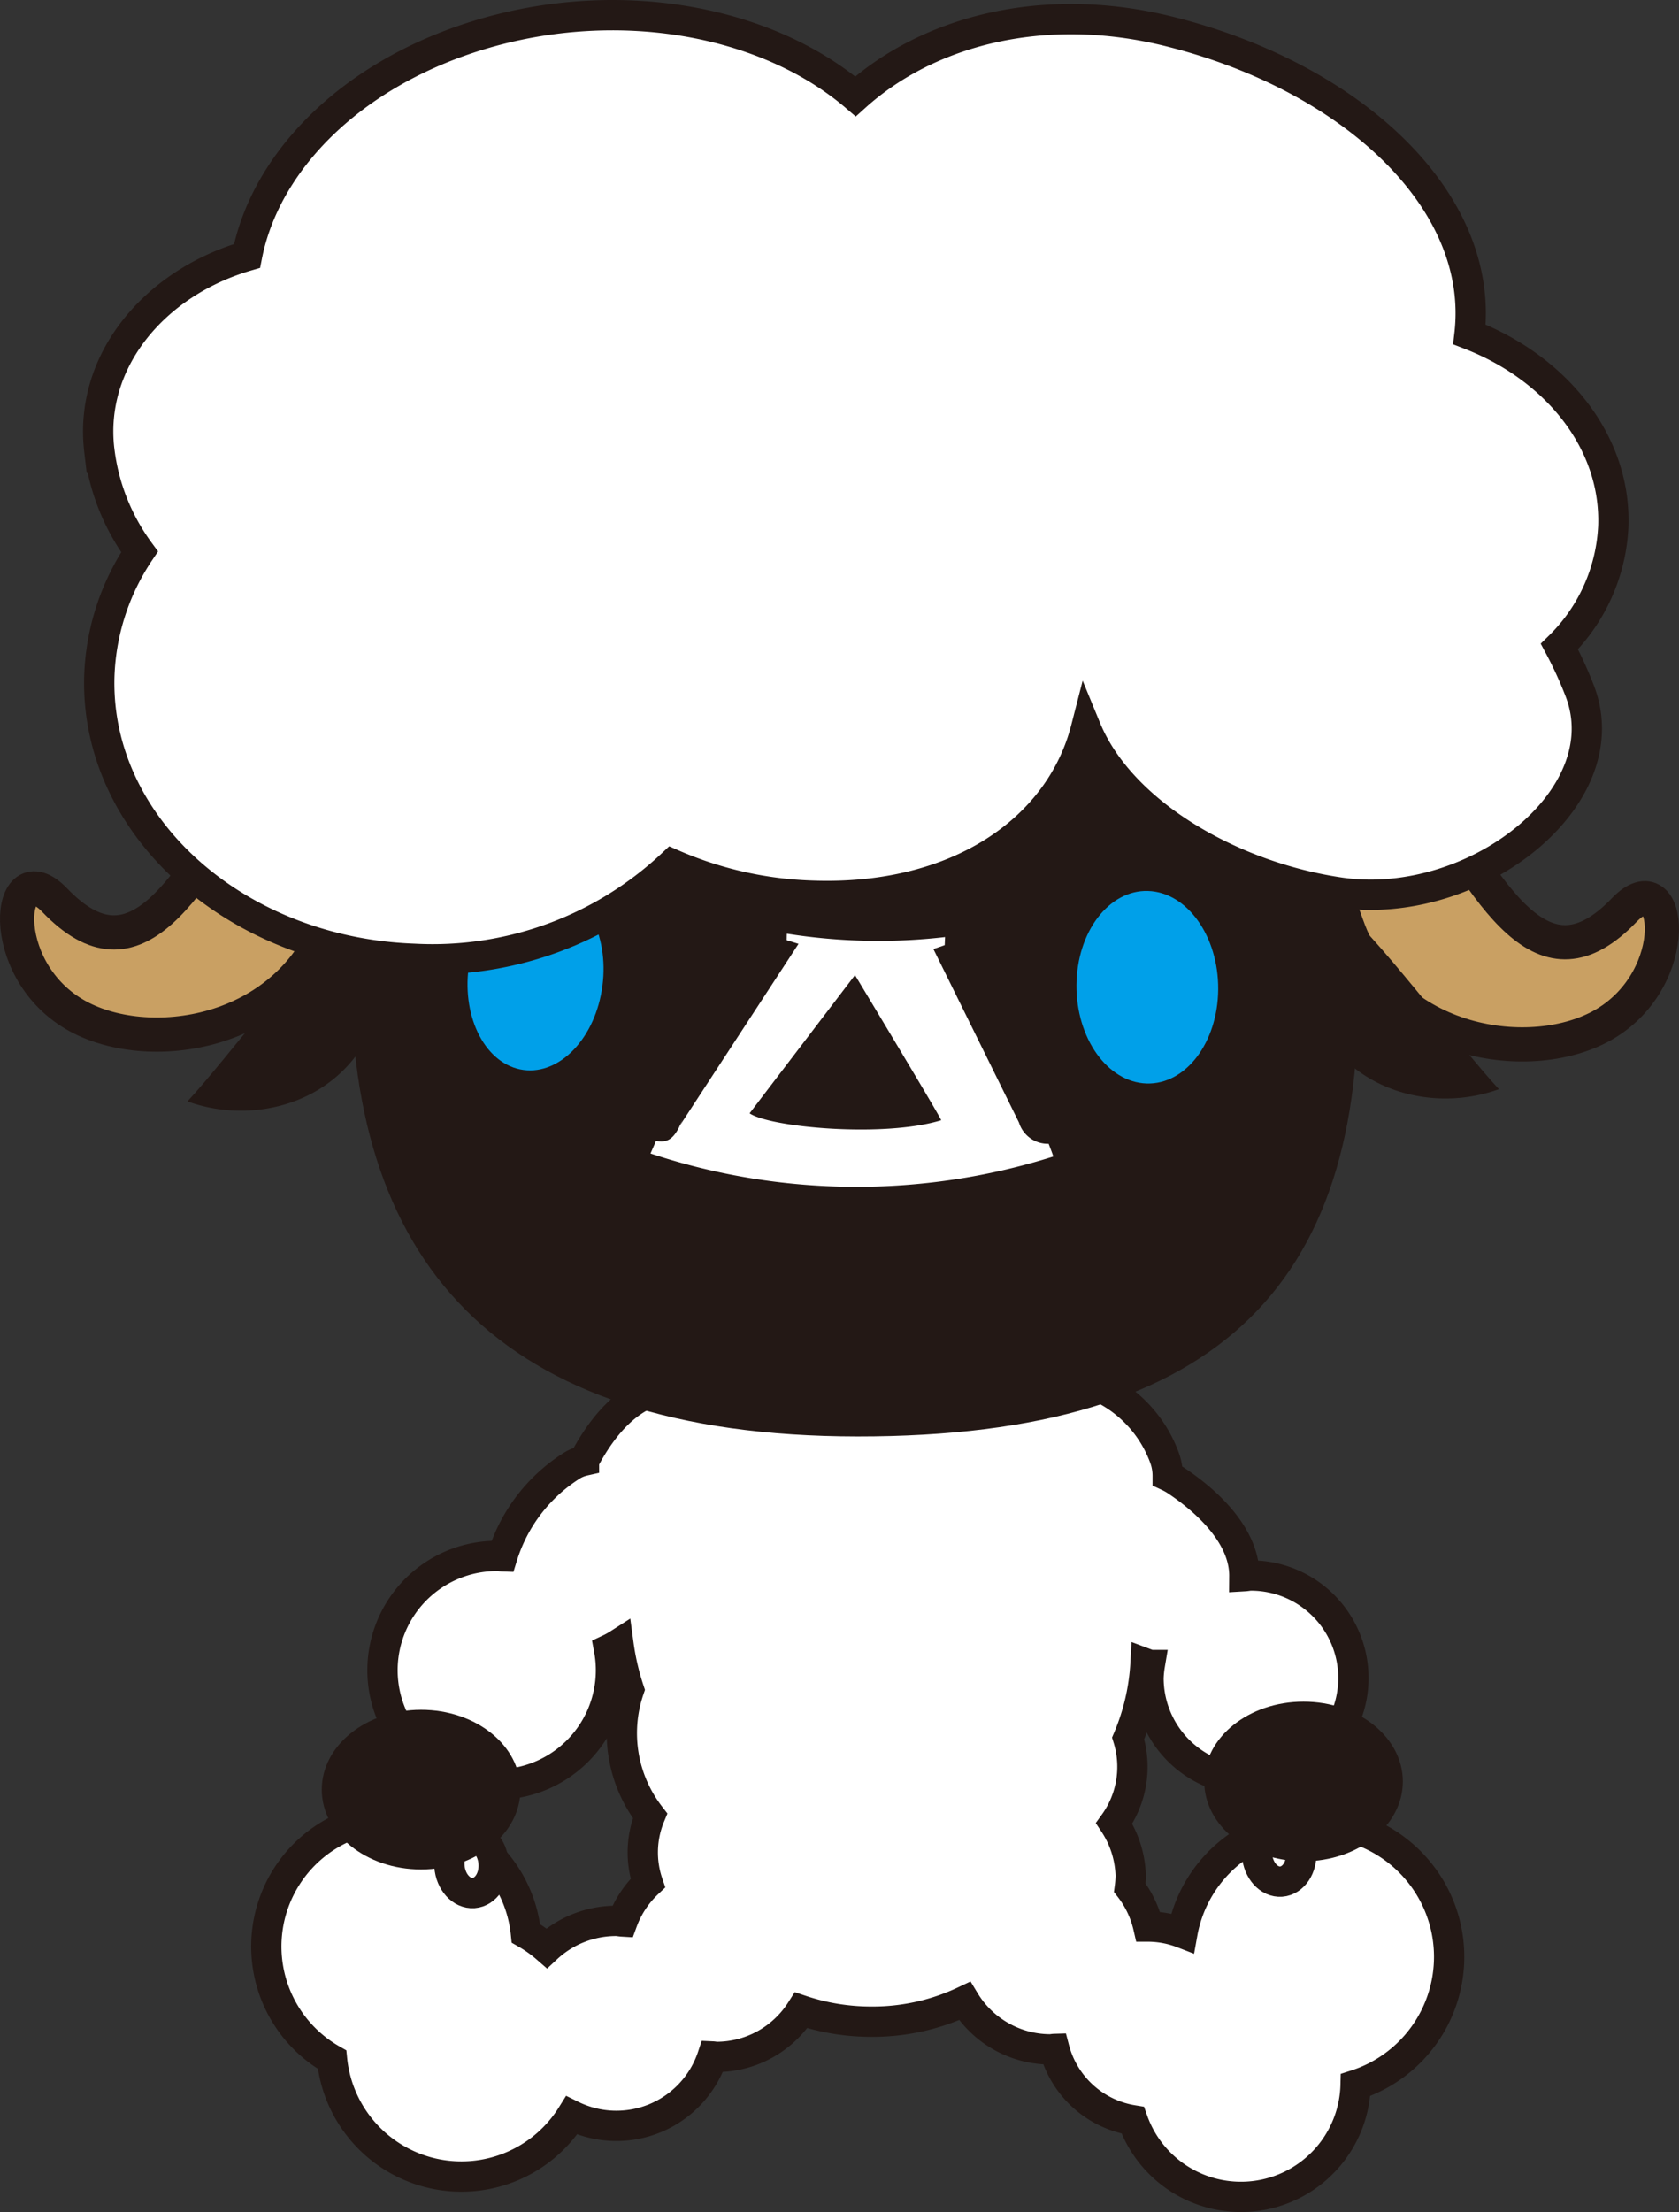
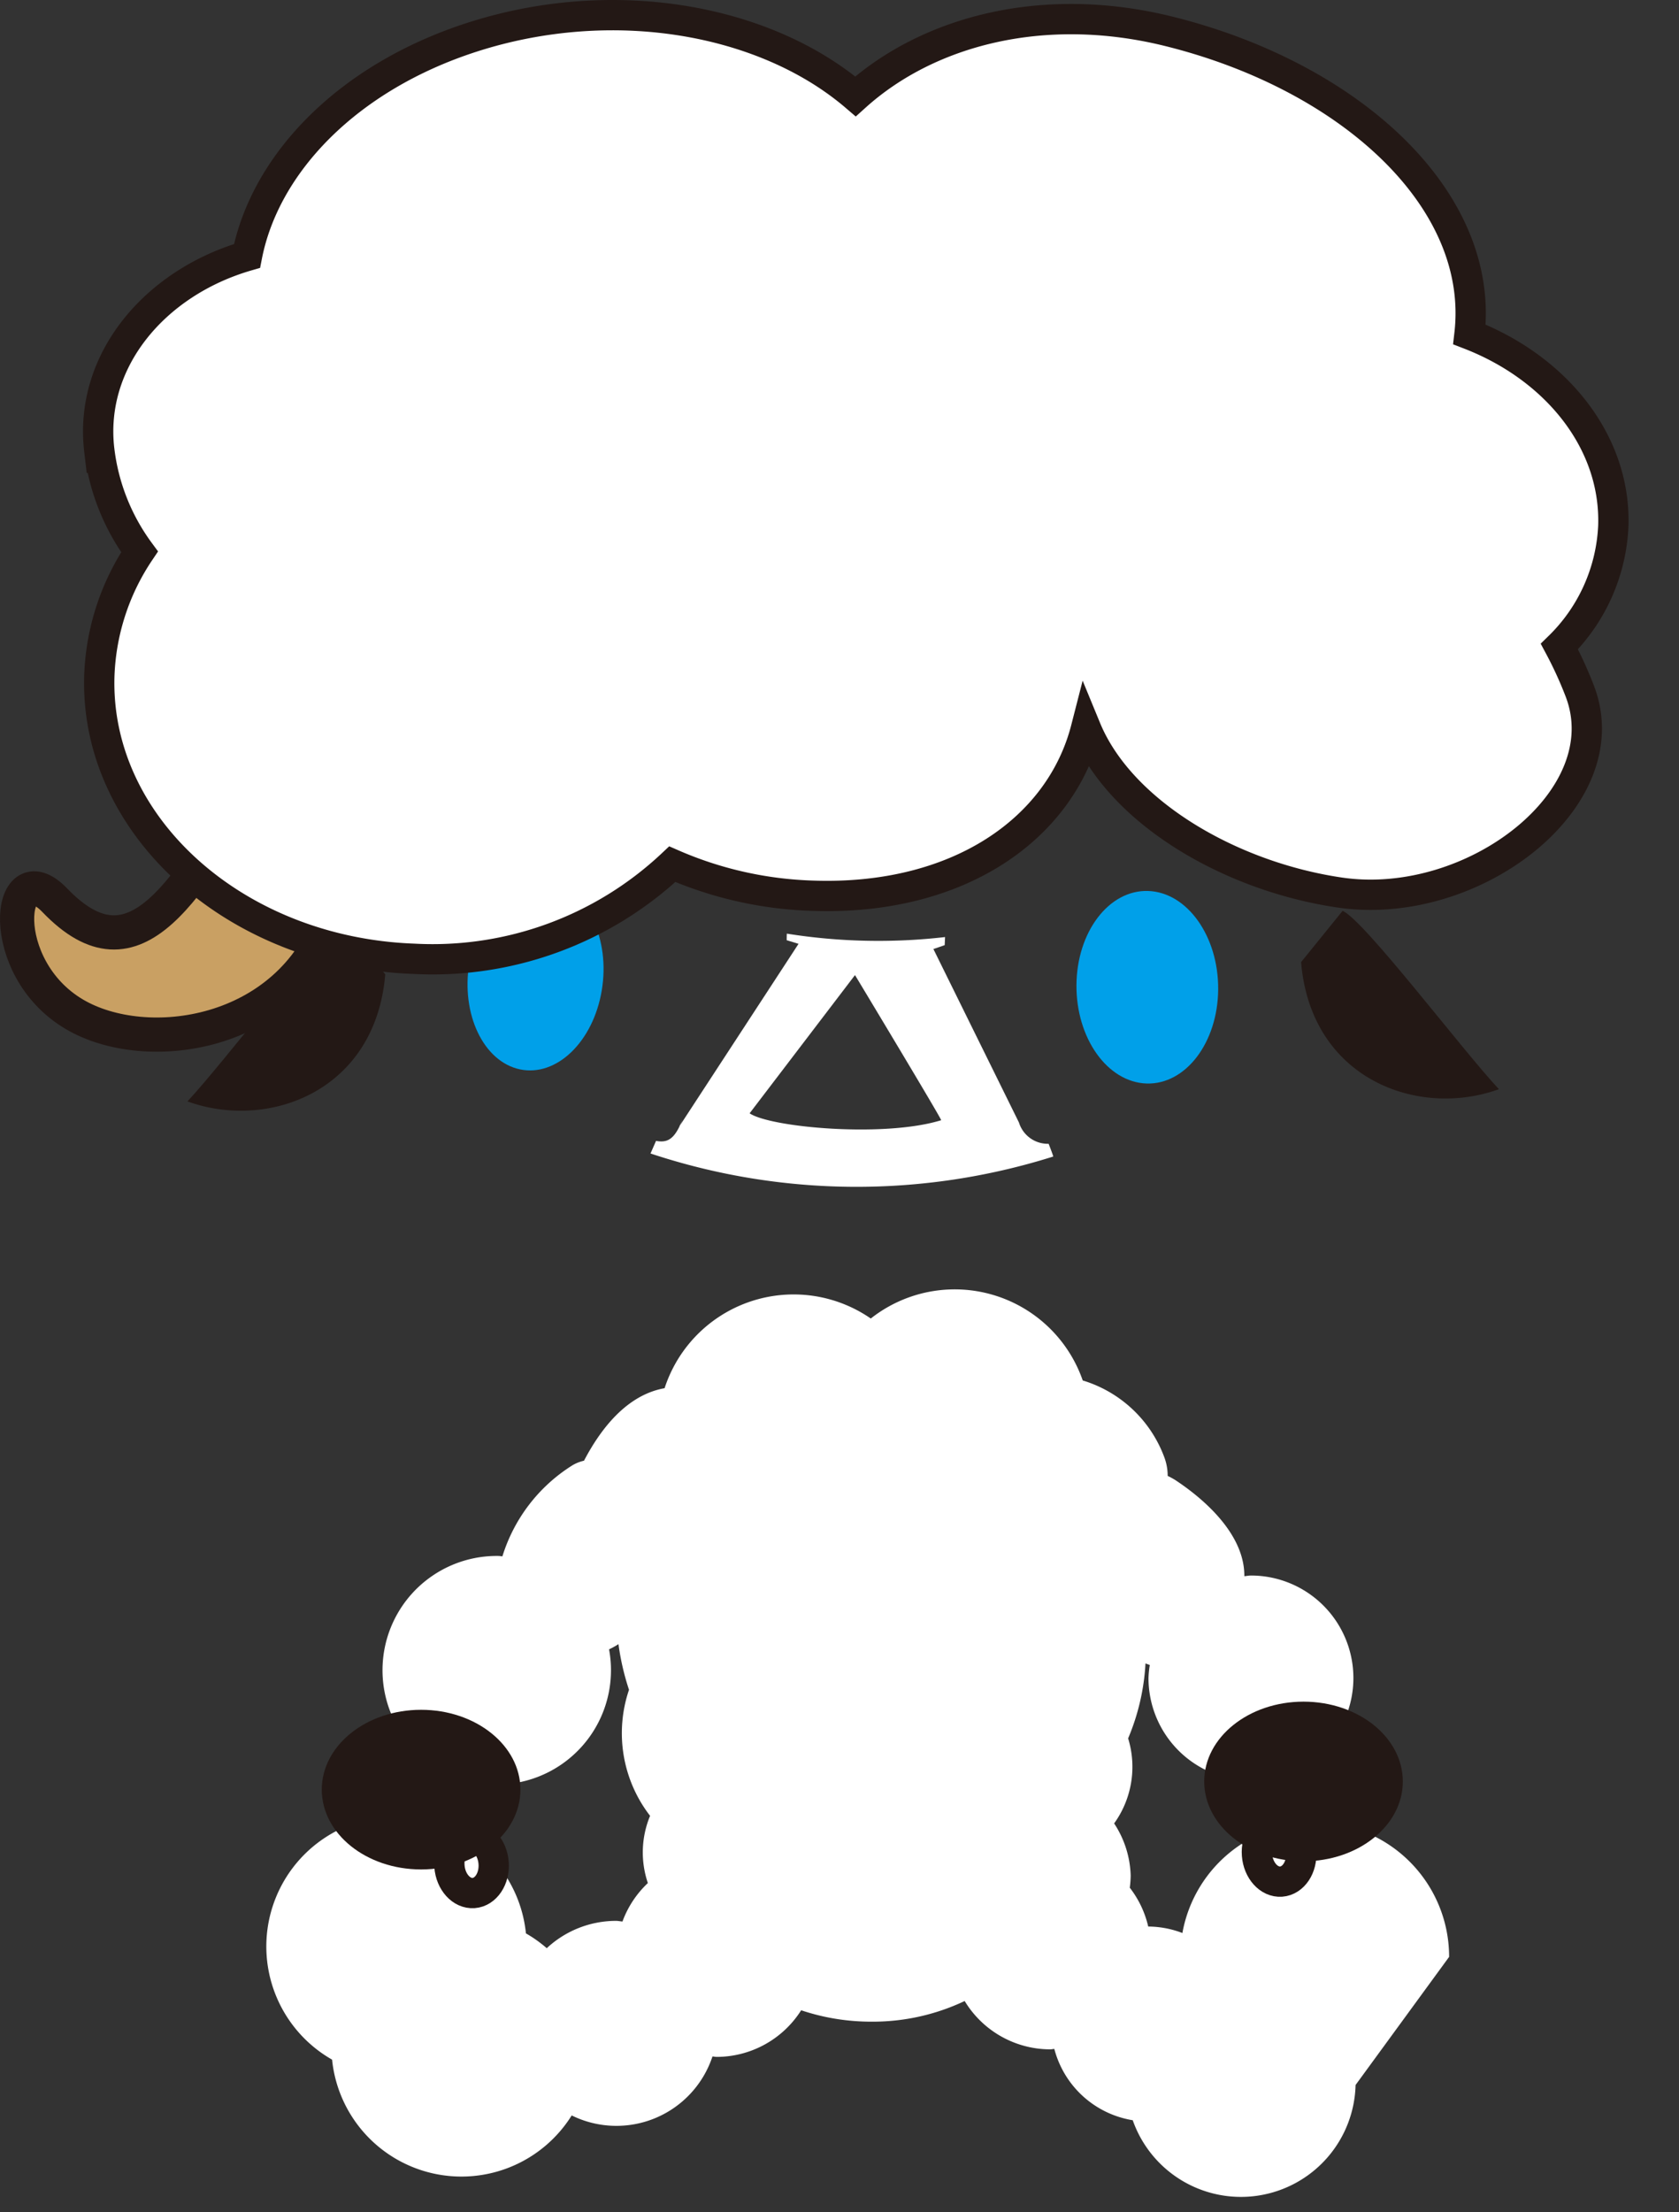
<svg xmlns="http://www.w3.org/2000/svg" id="もじ" viewBox="0 0 78.368 103.199">
  <rect x="0" y="0" width="78.368" height="103.199" fill="#333333" stroke="none" />
  <title>intro_hitsuji_001</title>
  <path d="M44.52,83.501c-3.556,5.898-5.928,10.336-9.727,6.384-2.195-2.285-2.791,3.132.913,5.32,3.342,1.976,10.03,1.063,12.023-4.579,1.411-3.989,2.286-3.56,2.286-3.56Z" transform="translate(-32.238 -47.888)" style="fill:#c9a063;stroke:#231815;stroke-width:1.596px" />
-   <path d="M98.322,83.96c3.556,5.896,5.93,10.334,9.729,6.382,2.195-2.285,2.791,3.131-.912,5.32-3.343,1.976-10.03,1.063-12.026-4.58-1.407-3.988-2.284-3.559-2.284-3.559Z" transform="translate(-32.238 -47.888)" style="fill:#c9a063;stroke:#231815;stroke-width:1.596px" />
-   <path d="M99.876,139.181a6.274,6.274,0,0,0-12.449-1.113,4.512,4.512,0,0,0-1.591-.302H85.832a4.663,4.663,0,0,0-.861-1.812,4.755,4.755,0,0,0,.042-0.569,4.659,4.659,0,0,0-.772-2.43,4.515,4.515,0,0,0,.653-3.968,10.411,10.411,0,0,0,.81-3.496c0.067,0.025.136,0.052,0.201,0.074a4.615,4.615,0,0,0-.061.608,4.782,4.782,0,1,0,4.781-4.783c-0.105,0-.203.025-0.307,0.031,0.015-1.801-1.594-3.405-3.212-4.478a3.22,3.22,0,0,0-.366-0.2,2.472,2.472,0,0,0-.159-0.875,5.874,5.874,0,0,0-3.806-3.578,6.325,6.325,0,0,0-9.893-2.89,6.334,6.334,0,0,0-9.624,3.251c-1.688.3-2.913,1.765-3.761,3.382a1.855,1.855,0,0,0-.535.211,7.692,7.692,0,0,0-3.274,4.251c-0.059-.002-0.114-0.018-0.173-0.018a5.332,5.332,0,1,0,5.151,4.357,3.811,3.811,0,0,0,.439-0.242,11.794,11.794,0,0,0,.492,2.129,6.3,6.3,0,0,0,.984,5.88,4.447,4.447,0,0,0-.104,3.136,4.676,4.676,0,0,0-1.185,1.794c-0.103-.006-0.2-0.03-0.304-0.03a4.749,4.749,0,0,0-3.23,1.275,6.06,6.06,0,0,0-.972-0.691,6.074,6.074,0,1,0-9.048,5.89,6.069,6.069,0,0,0,11.184,2.603,4.723,4.723,0,0,0,6.571-2.751c0.065,0.003.126,0.02,0.191,0.02a4.679,4.679,0,0,0,3.949-2.175,10.279,10.279,0,0,0,3.29.532,10.015,10.015,0,0,0,4.341-.964,4.677,4.677,0,0,0,3.993,2.255c0.066,0,.127-0.017.192-0.019a4.535,4.535,0,0,0,3.66,3.326,5.353,5.353,0,0,0,10.401-1.644A6.276,6.276,0,0,0,99.876,139.181Z" transform="translate(-32.238 -47.888)" style="fill:#fff" />
-   <path d="M99.876,139.181a6.274,6.274,0,0,0-12.449-1.113,4.512,4.512,0,0,0-1.591-.302H85.832a4.663,4.663,0,0,0-.861-1.812,4.755,4.755,0,0,0,.042-0.569,4.659,4.659,0,0,0-.772-2.43,4.515,4.515,0,0,0,.653-3.968,10.411,10.411,0,0,0,.81-3.496c0.067,0.025.136,0.052,0.201,0.074a4.615,4.615,0,0,0-.061.608,4.782,4.782,0,1,0,4.781-4.783c-0.105,0-.203.025-0.307,0.031,0.015-1.801-1.594-3.405-3.212-4.478a3.22,3.22,0,0,0-.366-0.2,2.472,2.472,0,0,0-.159-0.875,5.874,5.874,0,0,0-3.806-3.578,6.325,6.325,0,0,0-9.893-2.89,6.334,6.334,0,0,0-9.624,3.251c-1.688.3-2.913,1.765-3.761,3.382a1.855,1.855,0,0,0-.535.211,7.692,7.692,0,0,0-3.274,4.251c-0.059-.002-0.114-0.018-0.173-0.018a5.332,5.332,0,1,0,5.151,4.357,3.811,3.811,0,0,0,.439-0.242,11.794,11.794,0,0,0,.492,2.129,6.3,6.3,0,0,0,.984,5.88,4.447,4.447,0,0,0-.104,3.136,4.676,4.676,0,0,0-1.185,1.794c-0.103-.006-0.2-0.03-0.304-0.03a4.749,4.749,0,0,0-3.23,1.275,6.06,6.06,0,0,0-.972-0.691,6.074,6.074,0,1,0-9.048,5.89,6.069,6.069,0,0,0,11.184,2.603,4.723,4.723,0,0,0,6.571-2.751c0.065,0.003.126,0.02,0.191,0.02a4.679,4.679,0,0,0,3.949-2.175,10.279,10.279,0,0,0,3.29.532,10.015,10.015,0,0,0,4.341-.964,4.677,4.677,0,0,0,3.993,2.255c0.066,0,.127-0.017.192-0.019a4.535,4.535,0,0,0,3.66,3.326,5.353,5.353,0,0,0,10.401-1.644A6.276,6.276,0,0,0,99.876,139.181Z" transform="translate(-32.238 -47.888)" style="fill:none;stroke:#231815;stroke-width:1.414px" />
-   <path d="M95.589,92.697c0.607,14.895-6.231,22.219-23.332,22.205-16.944-.015-23.936-8.223-23.631-22.509,0.287-13.561,10.067-24.524,23.631-24.524C85.821,67.87,95.035,79.144,95.589,92.697Z" transform="translate(-32.238 -47.888)" style="fill:#231815" />
+   <path d="M99.876,139.181a6.274,6.274,0,0,0-12.449-1.113,4.512,4.512,0,0,0-1.591-.302H85.832a4.663,4.663,0,0,0-.861-1.812,4.755,4.755,0,0,0,.042-0.569,4.659,4.659,0,0,0-.772-2.43,4.515,4.515,0,0,0,.653-3.968,10.411,10.411,0,0,0,.81-3.496c0.067,0.025.136,0.052,0.201,0.074a4.615,4.615,0,0,0-.061.608,4.782,4.782,0,1,0,4.781-4.783c-0.105,0-.203.025-0.307,0.031,0.015-1.801-1.594-3.405-3.212-4.478a3.22,3.22,0,0,0-.366-0.2,2.472,2.472,0,0,0-.159-0.875,5.874,5.874,0,0,0-3.806-3.578,6.325,6.325,0,0,0-9.893-2.89,6.334,6.334,0,0,0-9.624,3.251c-1.688.3-2.913,1.765-3.761,3.382a1.855,1.855,0,0,0-.535.211,7.692,7.692,0,0,0-3.274,4.251c-0.059-.002-0.114-0.018-0.173-0.018a5.332,5.332,0,1,0,5.151,4.357,3.811,3.811,0,0,0,.439-0.242,11.794,11.794,0,0,0,.492,2.129,6.3,6.3,0,0,0,.984,5.88,4.447,4.447,0,0,0-.104,3.136,4.676,4.676,0,0,0-1.185,1.794c-0.103-.006-0.2-0.03-0.304-0.03a4.749,4.749,0,0,0-3.23,1.275,6.06,6.06,0,0,0-.972-0.691,6.074,6.074,0,1,0-9.048,5.89,6.069,6.069,0,0,0,11.184,2.603,4.723,4.723,0,0,0,6.571-2.751c0.065,0.003.126,0.02,0.191,0.02a4.679,4.679,0,0,0,3.949-2.175,10.279,10.279,0,0,0,3.29.532,10.015,10.015,0,0,0,4.341-.964,4.677,4.677,0,0,0,3.993,2.255c0.066,0,.127-0.017.192-0.019a4.535,4.535,0,0,0,3.66,3.326,5.353,5.353,0,0,0,10.401-1.644Z" transform="translate(-32.238 -47.888)" style="fill:#fff" />
  <path d="M60.325,94.096c-0.4,2.392-2.108,4.038-3.815,3.681-1.705-.358-2.766-2.585-2.365-4.975,0.401-2.392,2.108-4.038,3.814-3.681C59.666,89.478,60.725,91.707,60.325,94.096Z" transform="translate(-32.238 -47.888)" style="fill:#00a0e9" />
  <path d="M89.097,94.045c-0.019,2.48-1.513,4.446-3.34,4.391-1.828-.057-3.293-2.113-3.275-4.593,0.018-2.479,1.514-4.445,3.339-4.389C87.647,89.509,89.115,91.565,89.097,94.045Z" transform="translate(-32.238 -47.888)" style="fill:#00a0e9" />
  <path d="M79.797,100.254l-3.992-8.091,0.527-.182,0.017-.377a27.19,27.19,0,0,1-7.383-.159c-0.007,0-.009.306-0.009,0.306l0.553,0.169-5.558,8.509,0.145-.321c-0.365.929-.693,1.105-1.238,1.005l-0.258.588a30.52,30.52,0,0,0,18.795.143c0.019-.007-0.213-0.595-0.213-0.595A1.411,1.411,0,0,1,79.797,100.254Zm-12.571-.427,4.919-6.449s4.072,6.755,4.022,6.771C73.508,100.97,68.201,100.486,67.226,99.827Z" transform="translate(-32.238 -47.888)" style="fill:#fff" />
  <path d="M48.282,90.95c-1.026.457-5.586,6.497-7.295,8.321,3.762,1.368,8.776-.456,9.233-5.928Z" transform="translate(-32.238 -47.888)" style="fill:#231815" />
  <path d="M94.905,90.38c1.026,0.456,5.584,6.497,7.295,8.321-3.761,1.368-8.776-.456-9.234-5.927Z" transform="translate(-32.238 -47.888)" style="fill:#231815" />
  <path d="M105.024,78.051a8.392,8.392,0,0,0,2.515-5.6c0.141-3.918-2.638-7.384-6.714-8.962,0.727-6.272-5.533-12.026-14.019-14.136-5.872-1.46-11.257-.015-14.637,3.03-4.22-3.61-11.312-4.875-17.88-2.764-5.8,1.865-9.67,5.873-10.521,10.208-4.331,1.26-7.382,4.91-6.897,9.052a9.998,9.998,0,0,0,1.88,4.753,11.064,11.064,0,0,0-1.875,5.734c-0.252,7.018,6.321,12.95,14.681,13.252a16.325,16.325,0,0,0,12.061-4.413,17.698,17.698,0,0,0,6.529,1.47c6.766,0.243,11.567-3.071,12.78-7.797,1.612,3.912,6.745,6.905,11.85,7.65,6.234,0.912,13.117-4.399,11.199-9.396A18.371,18.371,0,0,0,105.024,78.051Z" transform="translate(-32.238 -47.888)" style="fill:#fff;stroke:#231815;stroke-width:1.414px" />
  <ellipse cx="54.248" cy="134.875" rx="1.034" ry="1.33" transform="translate(-42.149 -43.465) rotate(-4.278)" style="fill:#fff;stroke:#231815;stroke-width:1.414px" />
  <ellipse cx="91.94" cy="134.342" rx="1.034" ry="1.33" transform="translate(-42.004 -40.655) rotate(-4.278)" style="fill:#fff;stroke:#231815;stroke-width:1.414px" />
  <ellipse cx="19.655" cy="83.49" rx="4.636" ry="3.724" style="fill:#231815" />
  <ellipse cx="60.842" cy="83.11" rx="4.635" ry="3.724" style="fill:#231815" />
</svg>